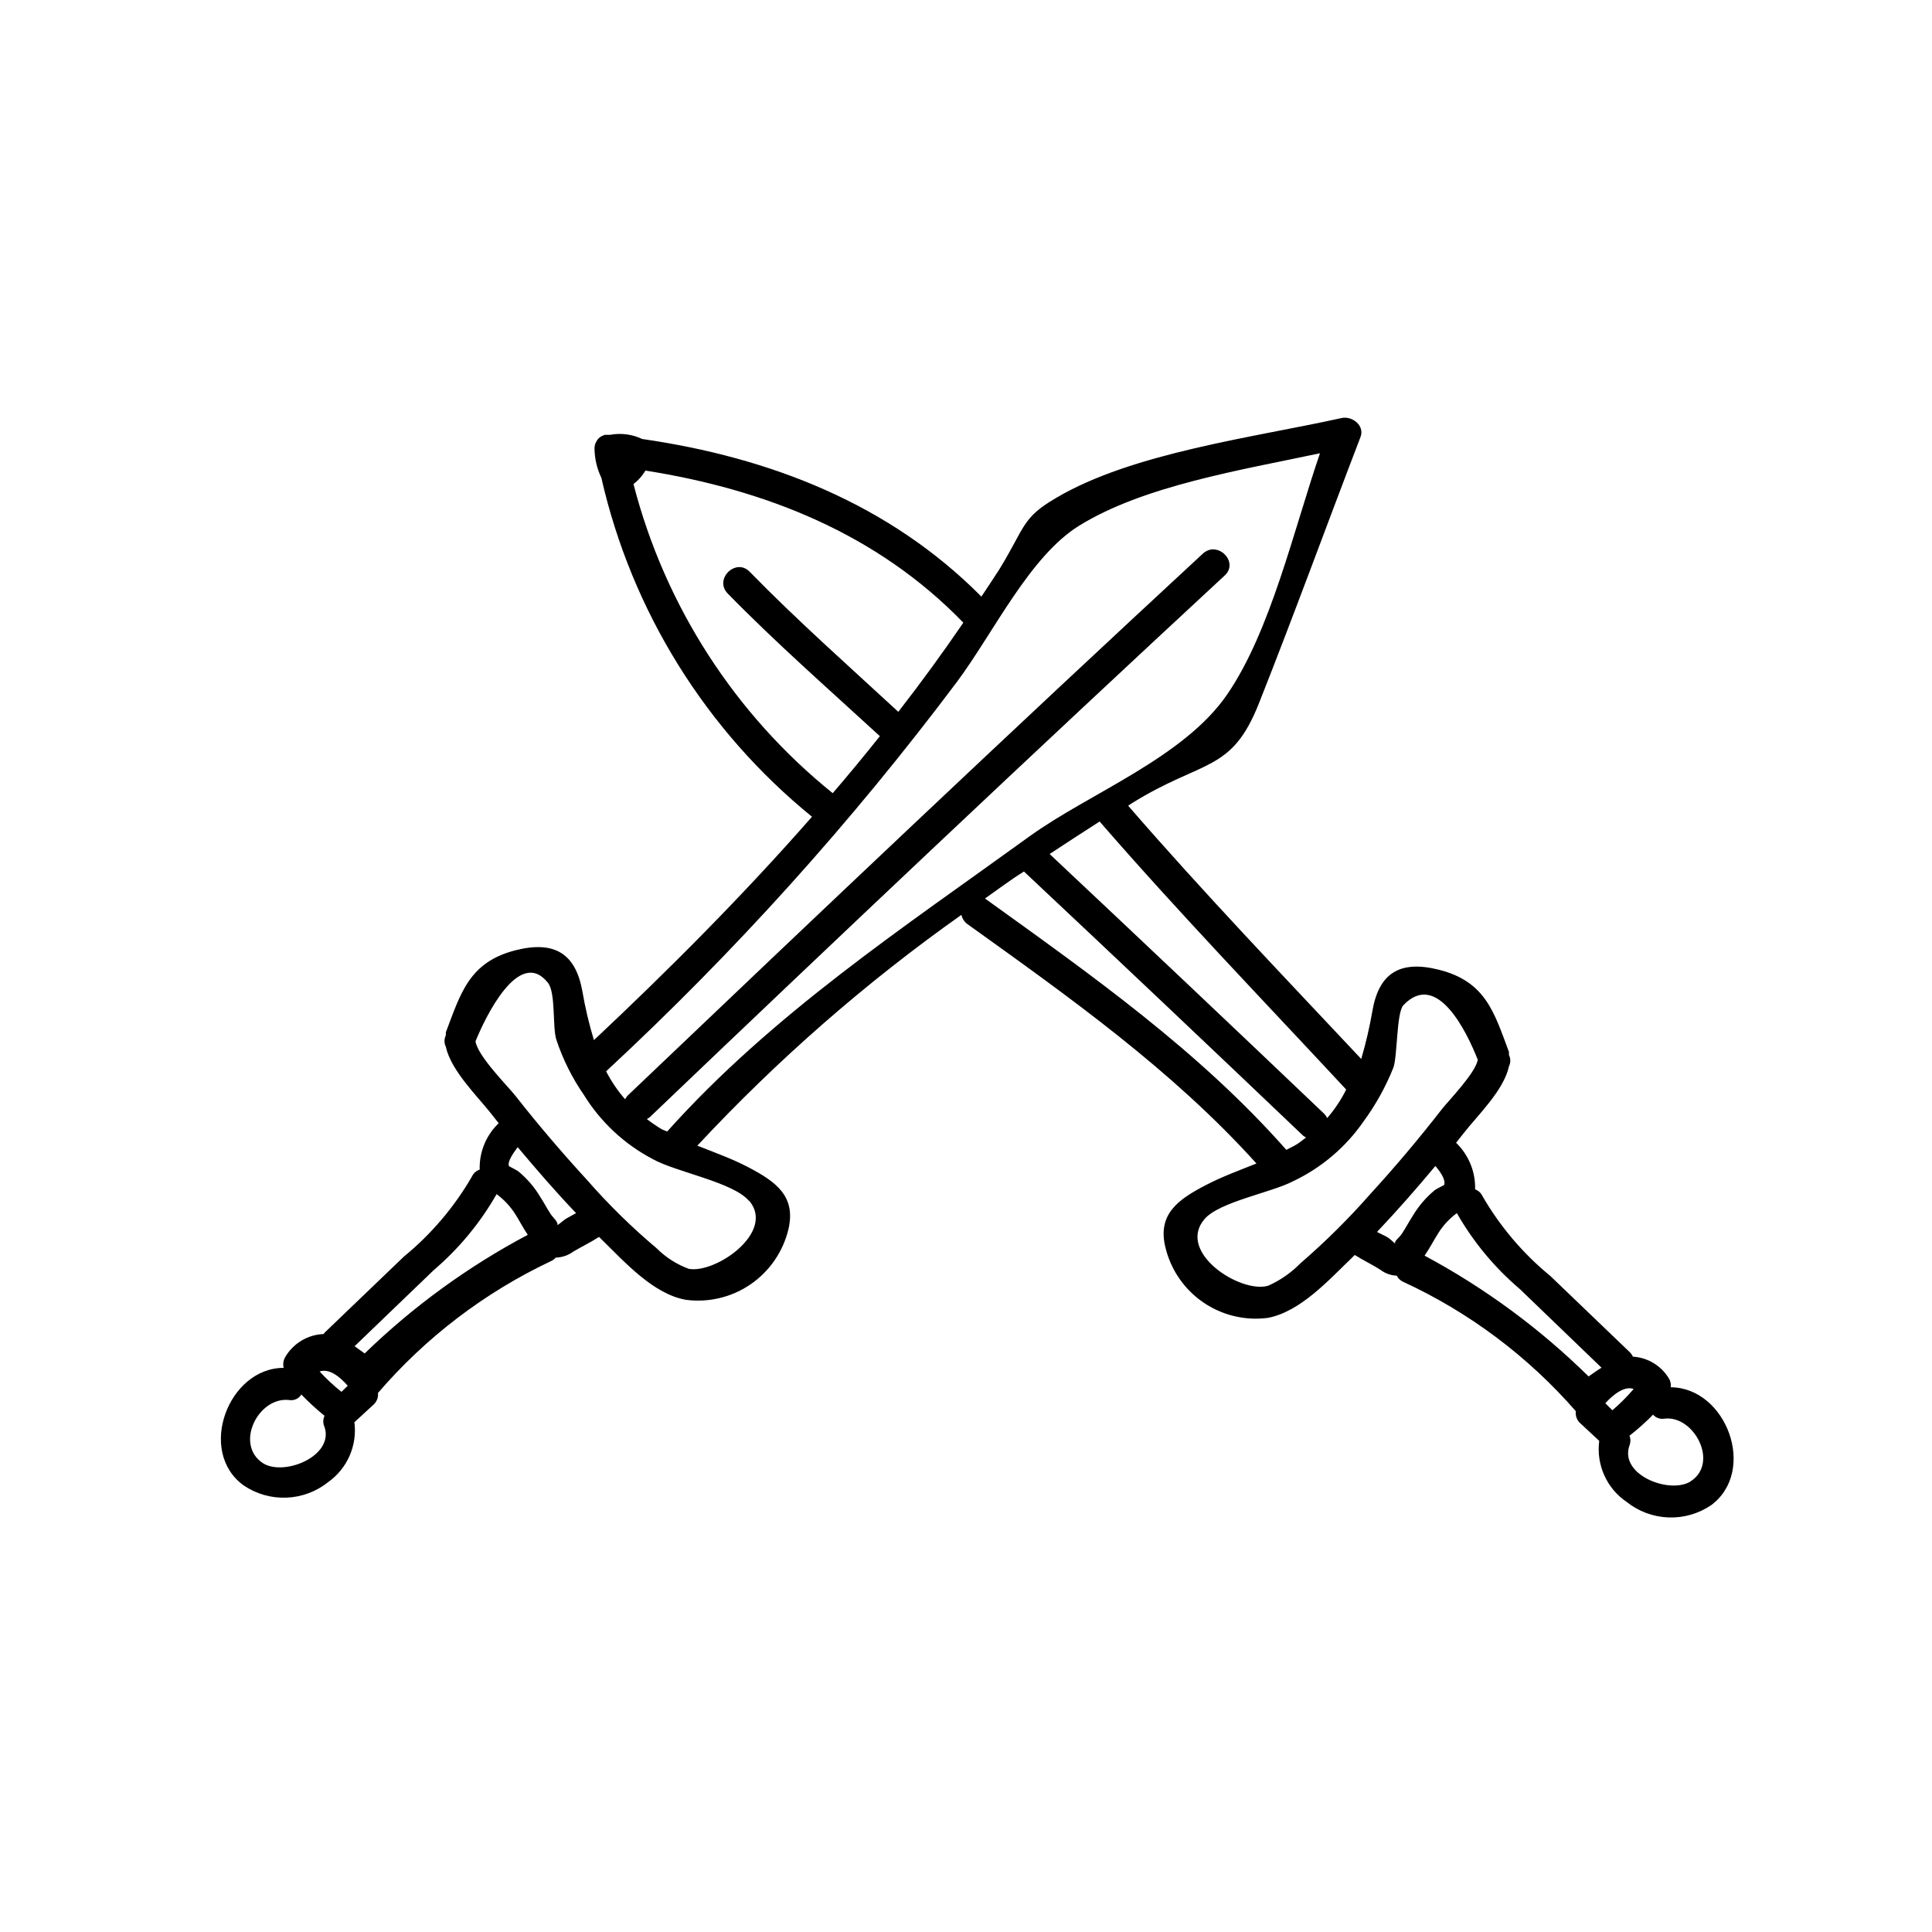
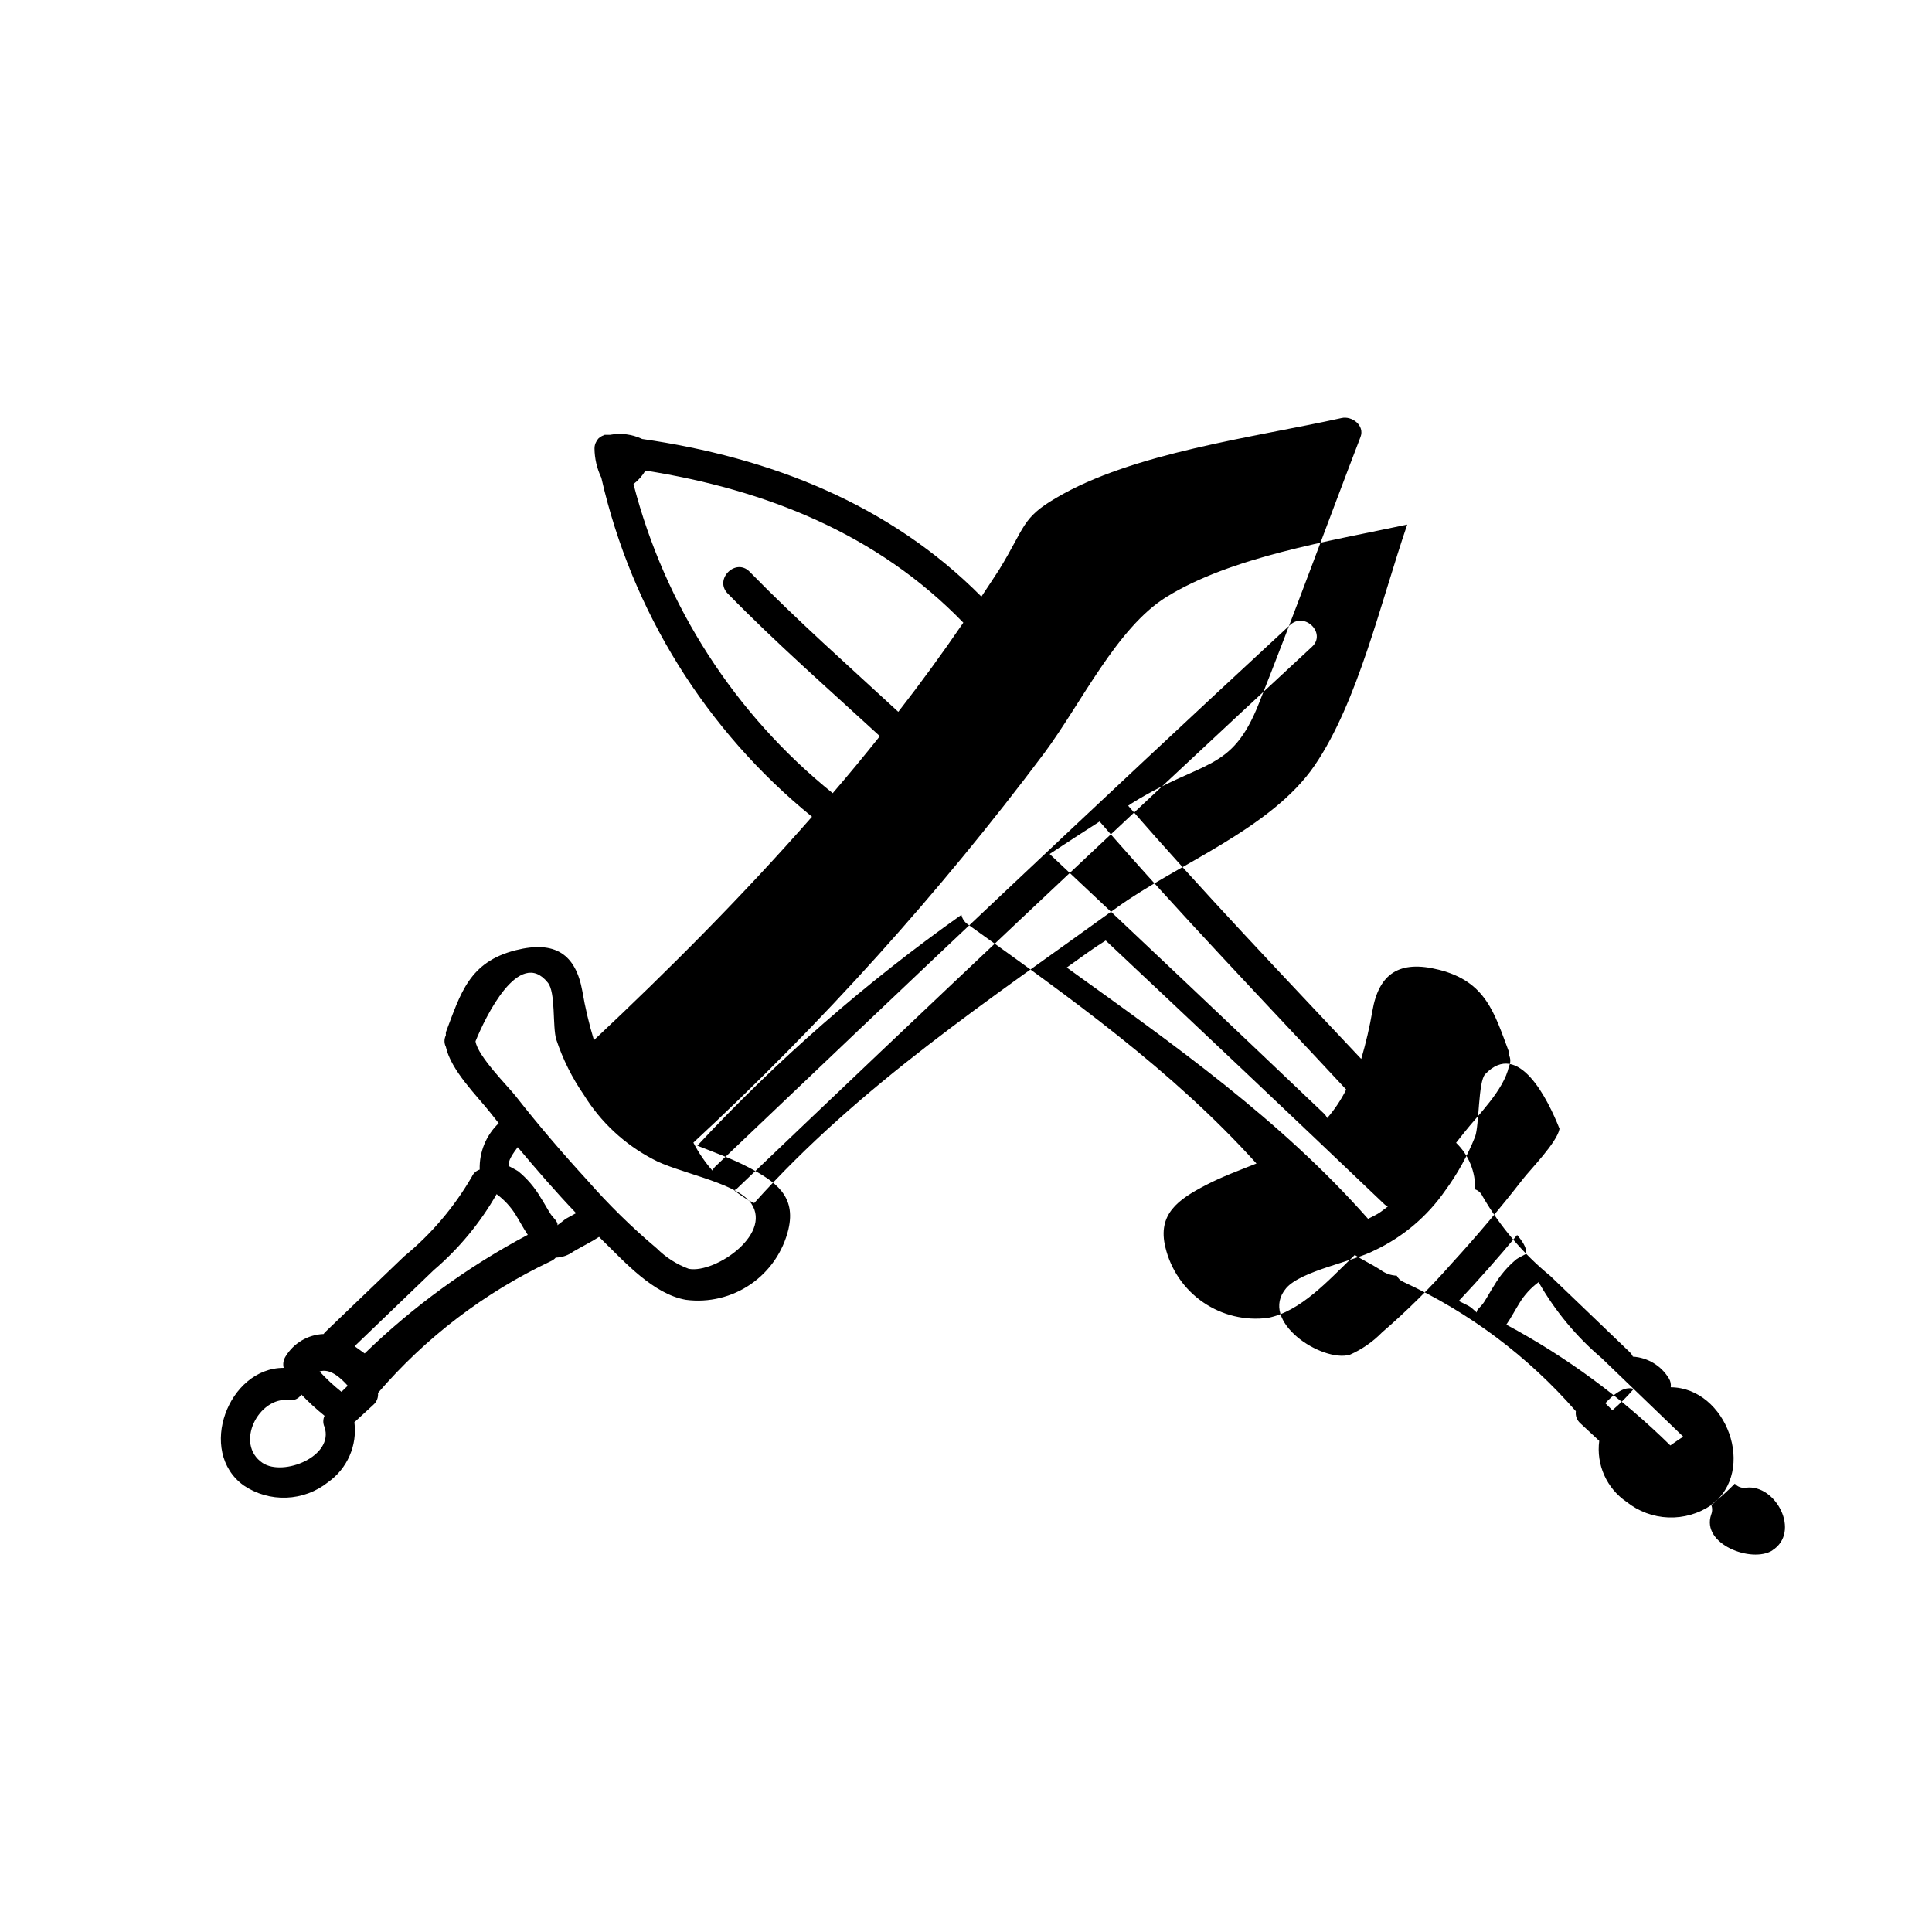
<svg xmlns="http://www.w3.org/2000/svg" fill="#000000" width="800px" height="800px" version="1.1" viewBox="144 144 512 512">
-   <path d="m586.76 511.64c0.121-0.824-0.059-1.668-0.504-2.371-2.043-3.359-5.598-5.504-9.523-5.742-0.207-0.453-0.5-0.863-0.855-1.211l-21.008-20.152c-7.219-5.914-13.312-13.082-17.988-21.156-0.383-0.848-1.09-1.504-1.965-1.816 0.137-4.641-1.695-9.121-5.039-12.344l2.117-2.672c3.578-4.586 10.531-11.234 11.891-17.582v0.004c0.477-0.953 0.477-2.074 0-3.023v-0.305c0.012-0.168 0.012-0.336 0-0.504-3.879-10.328-6.098-18.641-18.539-21.766-10.531-2.672-15.922 1.059-17.633 10.832v0.004c-0.742 4.316-1.734 8.59-2.973 12.797-20.809-22.168-41.867-44.133-61.766-67.109l1.059-0.707c18.844-11.688 26.301-7.961 33.605-26.449 9.27-23.375 17.887-47.055 26.902-70.535 1.211-3.074-2.266-5.691-5.039-5.039-23.23 5.144-55.371 9.172-75.625 21.164-9.168 5.34-8.113 7.656-15.113 19.043-1.512 2.367-3.125 4.734-4.684 7.106-24.434-24.637-56.074-36.879-89.879-41.766h-0.004c-2.652-1.258-5.629-1.645-8.516-1.109-0.184-0.02-0.367-0.02-0.551 0h-0.859l-0.707 0.301h0.004c-0.359 0.156-0.684 0.379-0.957 0.656-0.219 0.246-0.402 0.516-0.555 0.805-0.34 0.562-0.512 1.211-0.504 1.867 0.027 2.688 0.648 5.336 1.812 7.758 8.047 35.34 27.699 66.965 55.824 89.828-18.289 20.859-37.938 40.559-57.785 59.199h-0.004c-1.297-4.266-2.32-8.605-3.074-13-1.762-9.773-7.203-13.453-17.633-10.832-12.395 3.125-14.609 11.438-18.539 21.766-0.012 0.168-0.012 0.336 0 0.504v0.301c-0.477 0.953-0.477 2.074 0 3.023 1.359 6.297 8.363 13.098 11.891 17.582l2.117 2.672c-3.348 3.199-5.18 7.664-5.039 12.293-0.922 0.301-1.672 0.977-2.066 1.863-4.676 8.078-10.77 15.246-17.984 21.16l-21.008 20.152h-0.004c-0.109 0.129-0.211 0.262-0.301 0.402-4.144 0.164-7.93 2.398-10.078 5.945-0.578 0.895-0.762 1.988-0.504 3.023-14.66 0-23.023 22.117-10.629 31.137 3.34 2.269 7.316 3.414 11.352 3.258 4.035-0.152 7.914-1.598 11.066-4.117 2.492-1.766 4.453-4.176 5.676-6.969 1.227-2.797 1.668-5.871 1.277-8.898l5.039-4.637c0.887-0.781 1.34-1.945 1.211-3.125 12.645-14.719 28.25-26.617 45.793-34.914 0.504-0.219 0.949-0.543 1.312-0.957 1.691-0.039 3.324-0.605 4.684-1.609 2.215-1.309 4.637-2.469 6.801-3.879l0.805 0.805c5.945 5.793 13.551 14.359 22.219 15.871h0.004c6.035 0.789 12.148-0.684 17.164-4.137 5.012-3.449 8.57-8.637 9.988-14.555 2.066-8.816-3.375-12.645-10.68-16.473-4.332-2.266-8.918-3.879-13.453-5.691v-0.004c21.172-22.73 44.621-43.223 69.98-61.164 0.211 0.996 0.785 1.875 1.613 2.469 27.055 19.398 54.211 38.641 76.578 63.43-4.535 1.812-9.117 3.477-13.453 5.742-7.254 3.777-12.848 7.656-10.68 16.473v0.004c1.418 5.918 4.977 11.105 9.992 14.559 5.012 3.449 11.129 4.922 17.164 4.133 8.664-1.664 16.172-10.078 22.219-15.871l0.805-0.805c2.215 1.41 4.586 2.519 6.801 3.93 1.246 0.957 2.762 1.504 4.332 1.562 0.352 0.711 0.941 1.281 1.664 1.609 17.516 8.078 33.121 19.77 45.797 34.312-0.16 1.184 0.273 2.371 1.16 3.172l5.039 4.684-0.004 0.004c-0.41 3.102 0.055 6.258 1.336 9.113 1.281 2.856 3.328 5.301 5.922 7.059 3.152 2.519 7.031 3.961 11.066 4.117 4.035 0.152 8.012-0.988 11.352-3.262 12.242-9.117 4.031-31.137-10.73-31.234zm-15.469 6.094-1.863-1.863c2.016-2.215 5.039-4.684 7.508-3.777-1.73 2.023-3.617 3.91-5.644 5.641zm-70.531-84.992c-1.359 2.719-3.051 5.258-5.039 7.559-0.188-0.41-0.441-0.785-0.758-1.109-24.184-23.039-48.449-45.996-72.801-68.871 4.434-2.922 8.852-5.793 13.25-8.613 21.164 24.383 43.531 47.559 65.348 71.035zm-188.88-160.46c1.277-0.977 2.356-2.191 3.172-3.574 31.84 5.039 61.414 16.727 84.238 40.305-5.477 8.027-11.219 15.902-17.23 23.629-13.25-12.242-26.801-24.234-39.398-37.129-3.68-3.777-9.523 2.016-5.793 5.793 12.848 13.148 26.602 25.191 40.305 37.785-4.062 5.106-8.23 10.145-12.496 15.113-25.949-20.918-44.465-49.645-52.797-81.922zm-77.387 240.57c-2.066-1.645-4.004-3.445-5.793-5.391 2.672-0.906 5.492 1.562 7.457 3.777zm-20.906 18.844c-7.457-5.039-1.109-17.582 7.004-16.676 1.285 0.234 2.586-0.348 3.273-1.461 1.926 2.008 3.977 3.894 6.144 5.641-0.445 0.941-0.445 2.031 0 2.973 2.57 7.758-10.879 13.199-16.422 9.523zm27.055-29.02-2.672-1.914 20.961-20.152c6.68-5.703 12.324-12.523 16.676-20.152 2.004 1.48 3.715 3.324 5.035 5.441 0.957 1.512 1.965 3.477 3.223 5.34h0.004c-15.82 8.387-30.371 18.973-43.227 31.438zm53.555-35.82c-0.656 0.352-1.664 1.309-2.519 1.863 0.453-0.707-1.258-2.215-1.715-2.922-0.957-1.461-1.762-3.023-2.719-4.484-1.543-2.629-3.539-4.965-5.894-6.902-0.352-0.25-2.519-1.41-2.469-1.359-0.504-1.258 1.309-3.68 2.316-5.039 5.039 5.996 10.078 11.84 15.469 17.48zm48.316-4.684c7.102 8.359-8.867 19.395-15.973 18.082-3.199-1.172-6.106-3.031-8.516-5.441-6.578-5.535-12.723-11.566-18.387-18.035-6.602-7.203-12.949-14.609-18.992-22.32-2.016-2.57-10.078-10.578-10.629-14.508 2.566-6.348 11.535-24.988 19.141-15.566 2.168 2.57 1.211 11.738 2.266 15.113 1.727 5.207 4.188 10.145 7.309 14.66 4.457 7.215 10.773 13.098 18.285 17.031 6.148 3.426 21.262 6.094 25.445 11.031zm-21.664-18.289-1.461-0.605c-1.379-0.832-2.707-1.742-3.981-2.723 0.266-0.121 0.52-0.273 0.754-0.453 50.383-48.113 101.21-96.176 152.4-143.59 3.879-3.578-1.914-9.371-5.793-5.793-51.188 47.359-101.87 95.422-152.4 143.59-0.285 0.297-0.523 0.637-0.707 1.008-1.969-2.258-3.664-4.742-5.035-7.406 34.016-31.535 65.125-66.066 92.953-103.18 9.824-13.199 19.246-33.25 32.395-41.414 17.18-10.629 42.977-14.762 63.832-19.195-7.004 20.453-13.047 47.004-24.535 63.832-11.488 16.828-36.477 26.199-52.297 37.586-33.703 24.383-68.367 47.258-96.227 78.391zm84.184-61.77c3.426-2.418 6.902-5.039 10.328-7.152 24.754 23.242 49.422 46.586 74.008 70.031l0.004-0.004c0.234 0.18 0.488 0.332 0.754 0.453-0.754 0.555-1.461 1.16-2.316 1.715s-1.965 1.059-2.922 1.562c-23.176-26.25-51.641-46.301-79.855-66.605zm83.582 96.68c-2.449 2.508-5.356 4.527-8.562 5.945-7.356 2.117-24.285-8.867-16.879-17.633 3.93-4.637 17.836-7.055 23.527-10.078v0.004c7.492-3.551 13.922-9.008 18.641-15.82 3.227-4.402 5.883-9.191 7.91-14.258 1.109-2.973 0.805-14.66 2.672-16.574 8.816-9.27 16.676 6.801 19.699 14.461-0.605 3.578-7.809 10.883-9.672 13.301-5.945 7.656-12.242 15.113-18.742 22.219v-0.004c-5.766 6.57-11.977 12.73-18.594 18.438zm22.824-7.055-2.519-1.258c5.34-5.644 10.48-11.488 15.469-17.48 1.059 1.211 2.871 3.629 2.316 5.039 0 0-2.168 1.109-2.469 1.359-2.356 1.938-4.348 4.273-5.894 6.902-0.957 1.461-1.762 3.023-2.719 4.484-0.957 1.461-2.117 2.016-1.914 2.769-0.707-0.656-1.664-1.512-2.269-1.812zm10.078 5.039c1.359-1.965 2.469-4.133 3.527-5.793h-0.004c1.305-2.141 3.019-4.004 5.039-5.492 4.359 7.641 10.02 14.461 16.727 20.152l21.613 20.809c-1.16 0.707-2.266 1.512-3.426 2.316-12.879-12.676-27.504-23.449-43.43-31.992zm70.535 59.801c-5.492 3.477-18.992-1.664-16.223-9.523l-0.004 0.004c0.328-0.824 0.328-1.742 0-2.57 2.203-1.723 4.289-3.594 6.246-5.59 0.754 0.855 1.902 1.254 3.023 1.059 7.859-0.957 14.562 11.789 6.902 16.625z" />
+   <path d="m586.76 511.64c0.121-0.824-0.059-1.668-0.504-2.371-2.043-3.359-5.598-5.504-9.523-5.742-0.207-0.453-0.5-0.863-0.855-1.211l-21.008-20.152c-7.219-5.914-13.312-13.082-17.988-21.156-0.383-0.848-1.09-1.504-1.965-1.816 0.137-4.641-1.695-9.121-5.039-12.344l2.117-2.672c3.578-4.586 10.531-11.234 11.891-17.582v0.004c0.477-0.953 0.477-2.074 0-3.023v-0.305c0.012-0.168 0.012-0.336 0-0.504-3.879-10.328-6.098-18.641-18.539-21.766-10.531-2.672-15.922 1.059-17.633 10.832v0.004c-0.742 4.316-1.734 8.59-2.973 12.797-20.809-22.168-41.867-44.133-61.766-67.109l1.059-0.707c18.844-11.688 26.301-7.961 33.605-26.449 9.27-23.375 17.887-47.055 26.902-70.535 1.211-3.074-2.266-5.691-5.039-5.039-23.23 5.144-55.371 9.172-75.625 21.164-9.168 5.34-8.113 7.656-15.113 19.043-1.512 2.367-3.125 4.734-4.684 7.106-24.434-24.637-56.074-36.879-89.879-41.766h-0.004c-2.652-1.258-5.629-1.645-8.516-1.109-0.184-0.02-0.367-0.02-0.551 0h-0.859l-0.707 0.301h0.004c-0.359 0.156-0.684 0.379-0.957 0.656-0.219 0.246-0.402 0.516-0.555 0.805-0.34 0.562-0.512 1.211-0.504 1.867 0.027 2.688 0.648 5.336 1.812 7.758 8.047 35.34 27.699 66.965 55.824 89.828-18.289 20.859-37.938 40.559-57.785 59.199h-0.004c-1.297-4.266-2.32-8.605-3.074-13-1.762-9.773-7.203-13.453-17.633-10.832-12.395 3.125-14.609 11.438-18.539 21.766-0.012 0.168-0.012 0.336 0 0.504v0.301c-0.477 0.953-0.477 2.074 0 3.023 1.359 6.297 8.363 13.098 11.891 17.582l2.117 2.672c-3.348 3.199-5.18 7.664-5.039 12.293-0.922 0.301-1.672 0.977-2.066 1.863-4.676 8.078-10.77 15.246-17.984 21.16l-21.008 20.152h-0.004c-0.109 0.129-0.211 0.262-0.301 0.402-4.144 0.164-7.93 2.398-10.078 5.945-0.578 0.895-0.762 1.988-0.504 3.023-14.66 0-23.023 22.117-10.629 31.137 3.34 2.269 7.316 3.414 11.352 3.258 4.035-0.152 7.914-1.598 11.066-4.117 2.492-1.766 4.453-4.176 5.676-6.969 1.227-2.797 1.668-5.871 1.277-8.898l5.039-4.637c0.887-0.781 1.34-1.945 1.211-3.125 12.645-14.719 28.25-26.617 45.793-34.914 0.504-0.219 0.949-0.543 1.312-0.957 1.691-0.039 3.324-0.605 4.684-1.609 2.215-1.309 4.637-2.469 6.801-3.879l0.805 0.805c5.945 5.793 13.551 14.359 22.219 15.871h0.004c6.035 0.789 12.148-0.684 17.164-4.137 5.012-3.449 8.57-8.637 9.988-14.555 2.066-8.816-3.375-12.645-10.68-16.473-4.332-2.266-8.918-3.879-13.453-5.691v-0.004c21.172-22.73 44.621-43.223 69.98-61.164 0.211 0.996 0.785 1.875 1.613 2.469 27.055 19.398 54.211 38.641 76.578 63.43-4.535 1.812-9.117 3.477-13.453 5.742-7.254 3.777-12.848 7.656-10.68 16.473v0.004c1.418 5.918 4.977 11.105 9.992 14.559 5.012 3.449 11.129 4.922 17.164 4.133 8.664-1.664 16.172-10.078 22.219-15.871l0.805-0.805c2.215 1.41 4.586 2.519 6.801 3.93 1.246 0.957 2.762 1.504 4.332 1.562 0.352 0.711 0.941 1.281 1.664 1.609 17.516 8.078 33.121 19.77 45.797 34.312-0.16 1.184 0.273 2.371 1.16 3.172l5.039 4.684-0.004 0.004c-0.41 3.102 0.055 6.258 1.336 9.113 1.281 2.856 3.328 5.301 5.922 7.059 3.152 2.519 7.031 3.961 11.066 4.117 4.035 0.152 8.012-0.988 11.352-3.262 12.242-9.117 4.031-31.137-10.73-31.234zm-15.469 6.094-1.863-1.863c2.016-2.215 5.039-4.684 7.508-3.777-1.73 2.023-3.617 3.91-5.644 5.641zm-70.531-84.992c-1.359 2.719-3.051 5.258-5.039 7.559-0.188-0.41-0.441-0.785-0.758-1.109-24.184-23.039-48.449-45.996-72.801-68.871 4.434-2.922 8.852-5.793 13.25-8.613 21.164 24.383 43.531 47.559 65.348 71.035zm-188.88-160.46c1.277-0.977 2.356-2.191 3.172-3.574 31.84 5.039 61.414 16.727 84.238 40.305-5.477 8.027-11.219 15.902-17.23 23.629-13.25-12.242-26.801-24.234-39.398-37.129-3.68-3.777-9.523 2.016-5.793 5.793 12.848 13.148 26.602 25.191 40.305 37.785-4.062 5.106-8.23 10.145-12.496 15.113-25.949-20.918-44.465-49.645-52.797-81.922zm-77.387 240.57c-2.066-1.645-4.004-3.445-5.793-5.391 2.672-0.906 5.492 1.562 7.457 3.777zm-20.906 18.844c-7.457-5.039-1.109-17.582 7.004-16.676 1.285 0.234 2.586-0.348 3.273-1.461 1.926 2.008 3.977 3.894 6.144 5.641-0.445 0.941-0.445 2.031 0 2.973 2.57 7.758-10.879 13.199-16.422 9.523zm27.055-29.02-2.672-1.914 20.961-20.152c6.68-5.703 12.324-12.523 16.676-20.152 2.004 1.48 3.715 3.324 5.035 5.441 0.957 1.512 1.965 3.477 3.223 5.34h0.004c-15.82 8.387-30.371 18.973-43.227 31.438zm53.555-35.82c-0.656 0.352-1.664 1.309-2.519 1.863 0.453-0.707-1.258-2.215-1.715-2.922-0.957-1.461-1.762-3.023-2.719-4.484-1.543-2.629-3.539-4.965-5.894-6.902-0.352-0.25-2.519-1.41-2.469-1.359-0.504-1.258 1.309-3.68 2.316-5.039 5.039 5.996 10.078 11.84 15.469 17.48zm48.316-4.684c7.102 8.359-8.867 19.395-15.973 18.082-3.199-1.172-6.106-3.031-8.516-5.441-6.578-5.535-12.723-11.566-18.387-18.035-6.602-7.203-12.949-14.609-18.992-22.32-2.016-2.57-10.078-10.578-10.629-14.508 2.566-6.348 11.535-24.988 19.141-15.566 2.168 2.57 1.211 11.738 2.266 15.113 1.727 5.207 4.188 10.145 7.309 14.66 4.457 7.215 10.773 13.098 18.285 17.031 6.148 3.426 21.262 6.094 25.445 11.031zc-1.379-0.832-2.707-1.742-3.981-2.723 0.266-0.121 0.52-0.273 0.754-0.453 50.383-48.113 101.21-96.176 152.4-143.59 3.879-3.578-1.914-9.371-5.793-5.793-51.188 47.359-101.87 95.422-152.4 143.59-0.285 0.297-0.523 0.637-0.707 1.008-1.969-2.258-3.664-4.742-5.035-7.406 34.016-31.535 65.125-66.066 92.953-103.18 9.824-13.199 19.246-33.25 32.395-41.414 17.18-10.629 42.977-14.762 63.832-19.195-7.004 20.453-13.047 47.004-24.535 63.832-11.488 16.828-36.477 26.199-52.297 37.586-33.703 24.383-68.367 47.258-96.227 78.391zm84.184-61.77c3.426-2.418 6.902-5.039 10.328-7.152 24.754 23.242 49.422 46.586 74.008 70.031l0.004-0.004c0.234 0.18 0.488 0.332 0.754 0.453-0.754 0.555-1.461 1.16-2.316 1.715s-1.965 1.059-2.922 1.562c-23.176-26.25-51.641-46.301-79.855-66.605zm83.582 96.68c-2.449 2.508-5.356 4.527-8.562 5.945-7.356 2.117-24.285-8.867-16.879-17.633 3.93-4.637 17.836-7.055 23.527-10.078v0.004c7.492-3.551 13.922-9.008 18.641-15.82 3.227-4.402 5.883-9.191 7.91-14.258 1.109-2.973 0.805-14.66 2.672-16.574 8.816-9.27 16.676 6.801 19.699 14.461-0.605 3.578-7.809 10.883-9.672 13.301-5.945 7.656-12.242 15.113-18.742 22.219v-0.004c-5.766 6.57-11.977 12.73-18.594 18.438zm22.824-7.055-2.519-1.258c5.34-5.644 10.48-11.488 15.469-17.48 1.059 1.211 2.871 3.629 2.316 5.039 0 0-2.168 1.109-2.469 1.359-2.356 1.938-4.348 4.273-5.894 6.902-0.957 1.461-1.762 3.023-2.719 4.484-0.957 1.461-2.117 2.016-1.914 2.769-0.707-0.656-1.664-1.512-2.269-1.812zm10.078 5.039c1.359-1.965 2.469-4.133 3.527-5.793h-0.004c1.305-2.141 3.019-4.004 5.039-5.492 4.359 7.641 10.02 14.461 16.727 20.152l21.613 20.809c-1.16 0.707-2.266 1.512-3.426 2.316-12.879-12.676-27.504-23.449-43.43-31.992zm70.535 59.801c-5.492 3.477-18.992-1.664-16.223-9.523l-0.004 0.004c0.328-0.824 0.328-1.742 0-2.57 2.203-1.723 4.289-3.594 6.246-5.59 0.754 0.855 1.902 1.254 3.023 1.059 7.859-0.957 14.562 11.789 6.902 16.625z" />
</svg>